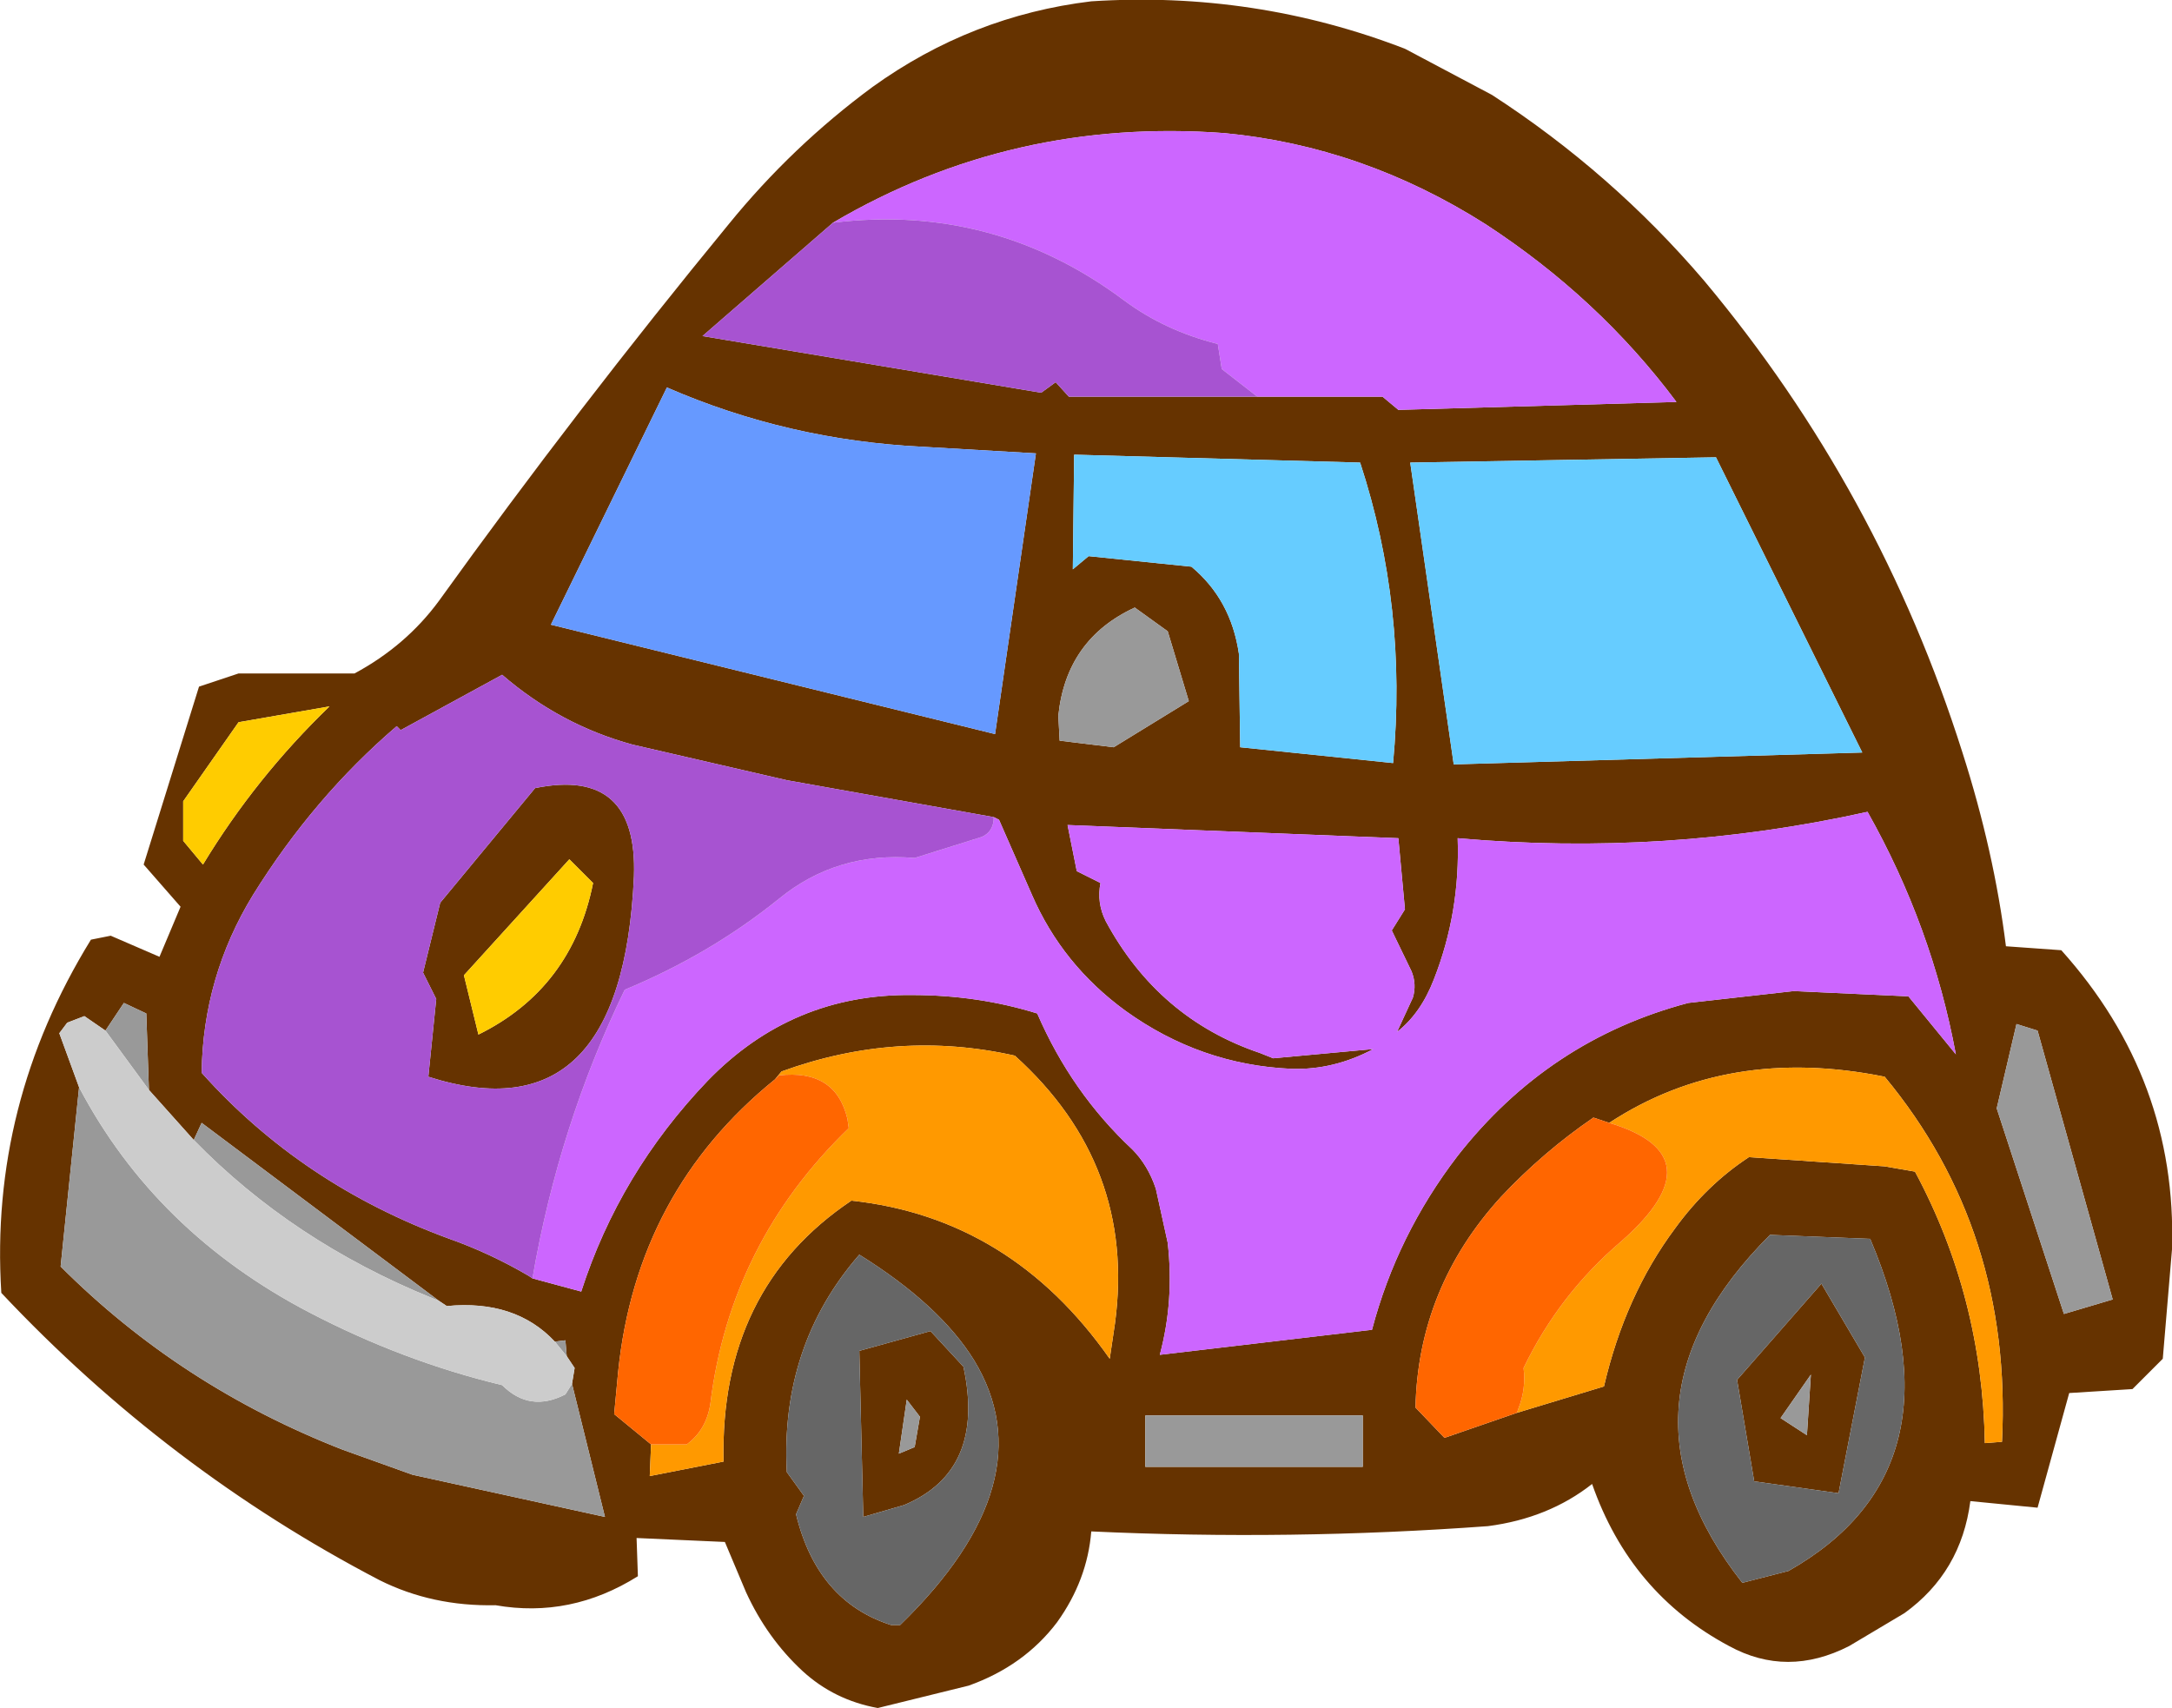
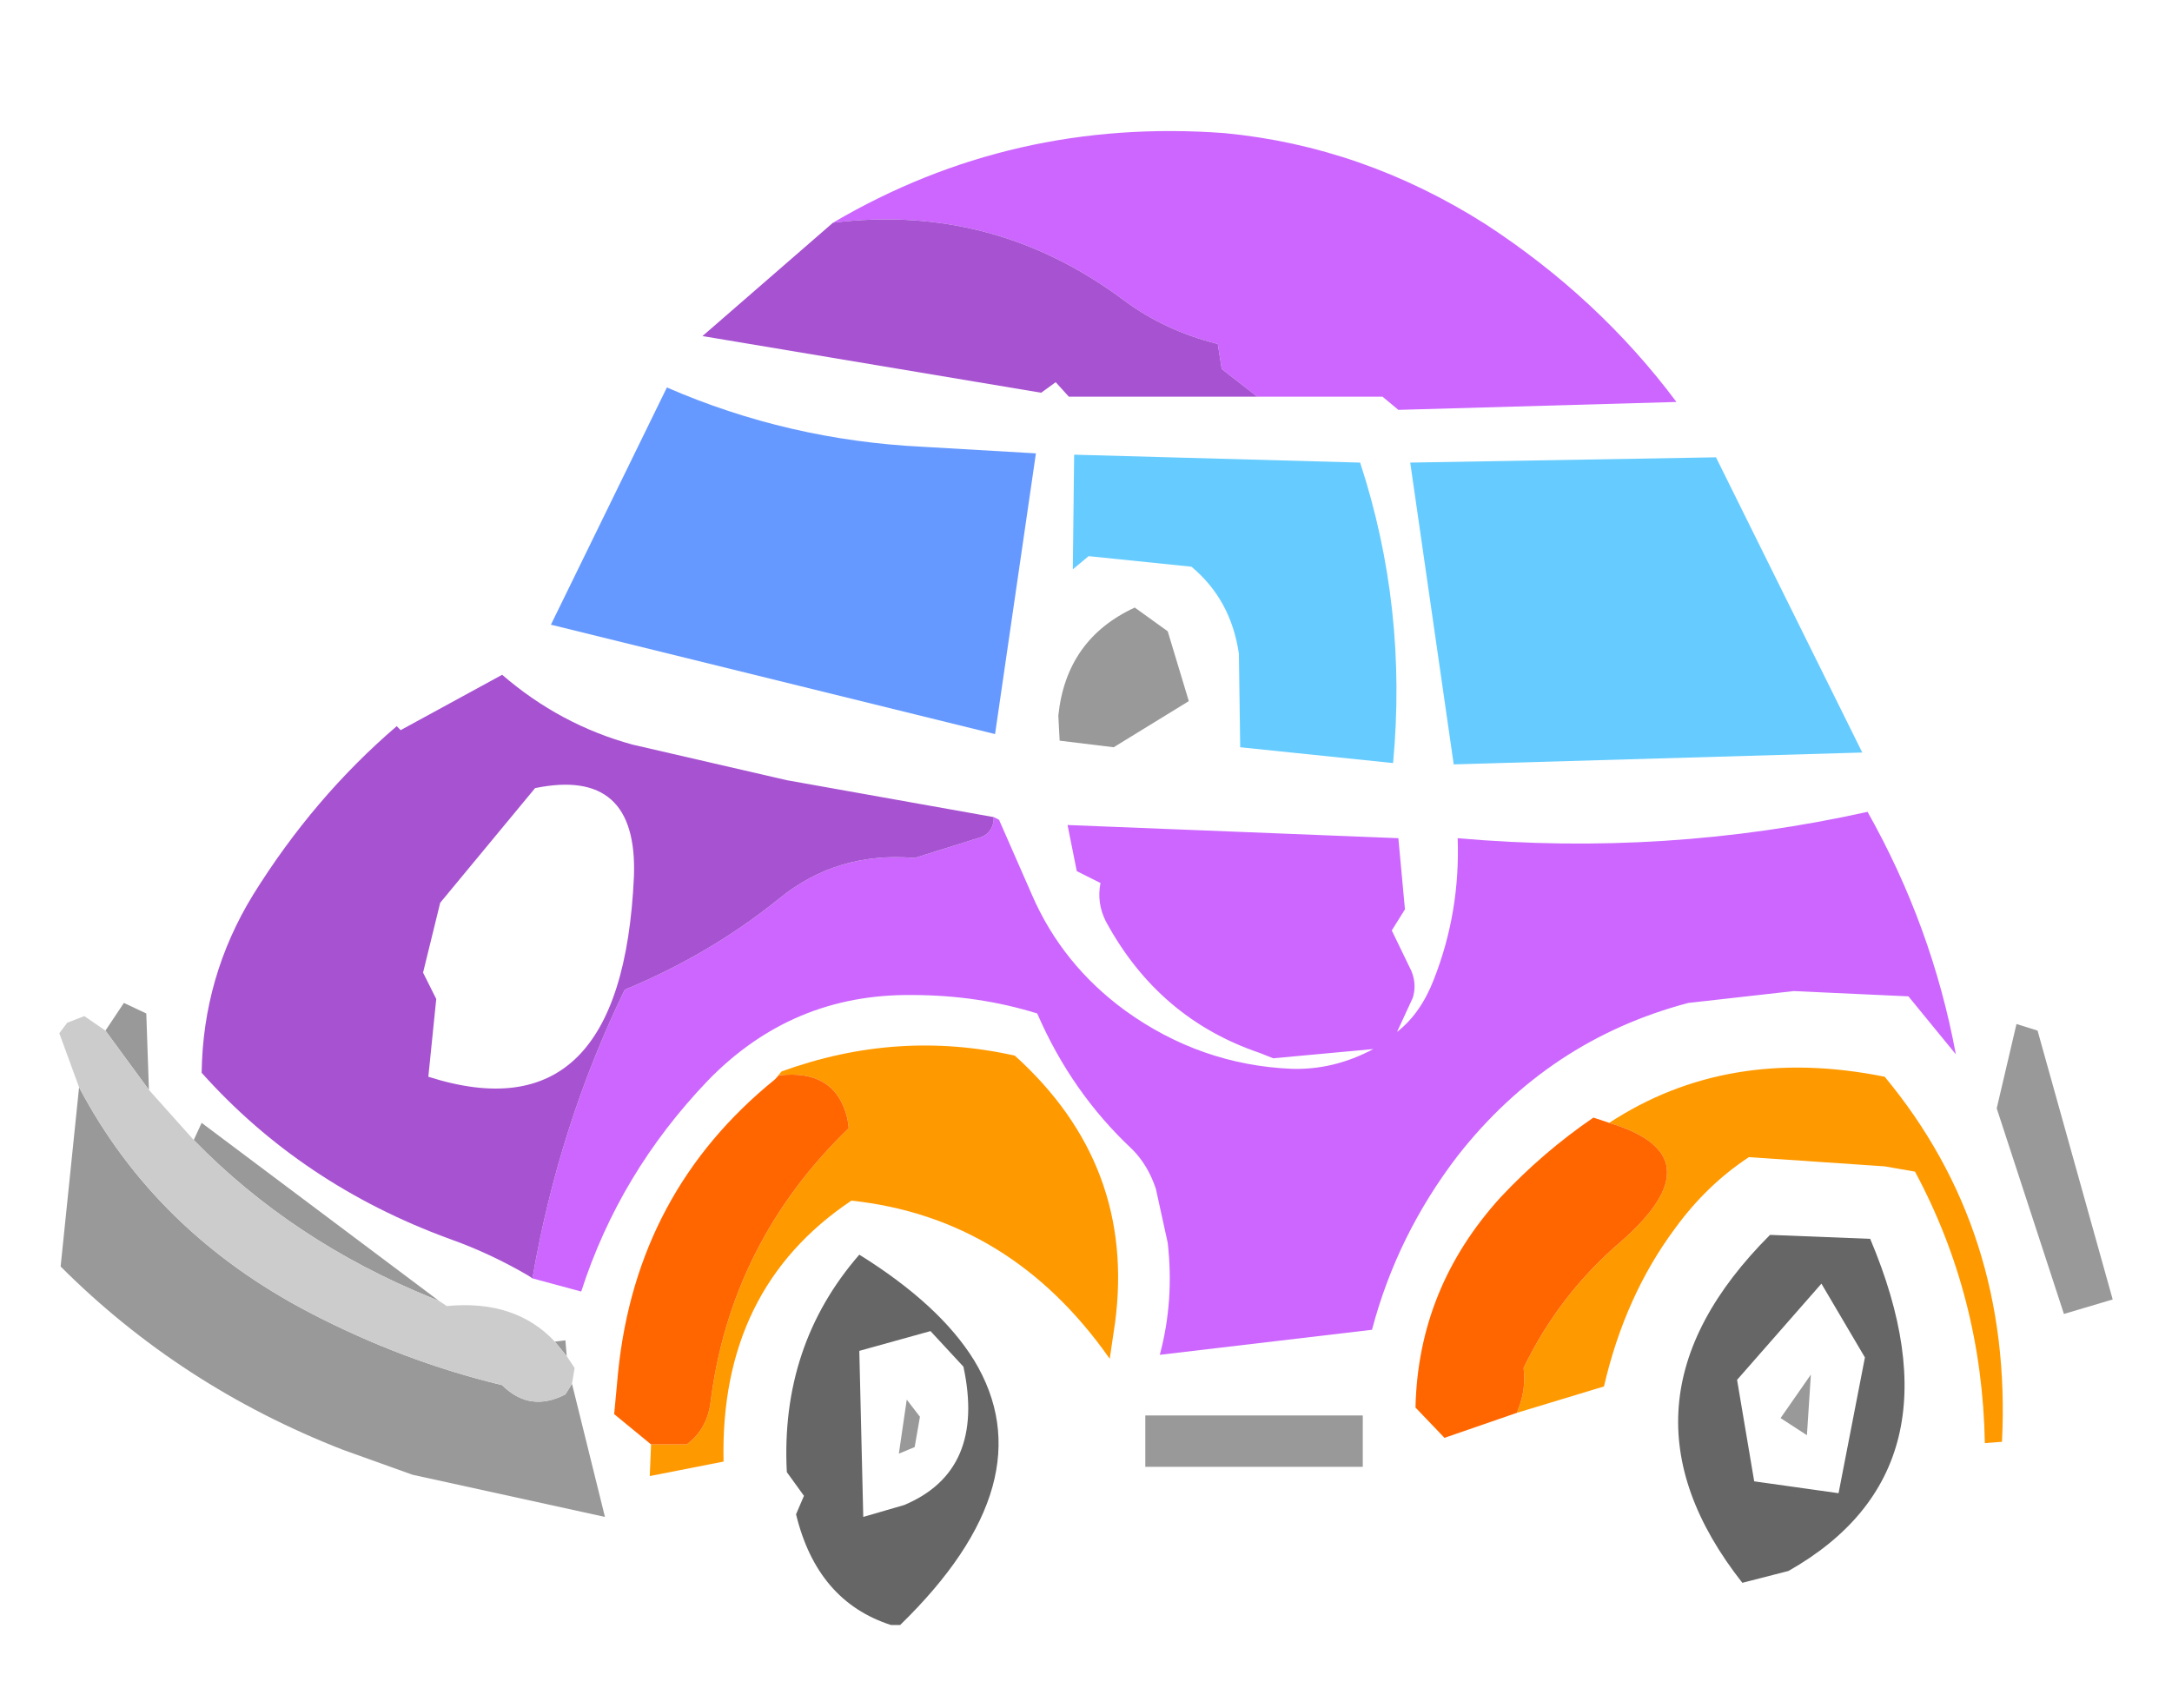
<svg xmlns="http://www.w3.org/2000/svg" height="64.8px" width="82.4px">
  <g transform="matrix(1.0, 0.0, 0.0, 1.0, 41.25, 32.3)">
-     <path d="M12.05 -30.45 L15.35 -28.7 Q19.9 -25.75 23.4 -21.65 30.05 -13.7 33.2 -3.75 34.4 0.0 34.85 3.6 L36.95 3.75 Q41.35 8.65 41.15 15.1 L40.8 19.25 39.65 20.4 37.25 20.55 36.05 24.9 33.5 24.65 Q33.15 27.35 31.0 28.9 L28.9 30.15 Q26.55 31.35 24.35 30.15 20.6 28.15 19.15 24.0 17.5 25.3 15.2 25.6 7.7 26.15 0.15 25.8 0.0 27.65 -1.15 29.25 -2.4 30.9 -4.5 31.65 L-7.95 32.5 Q-9.6 32.2 -10.8 31.1 -12.15 29.85 -12.95 28.1 L-13.75 26.2 -17.1 26.05 -17.05 27.5 Q-19.6 29.1 -22.45 28.6 -24.85 28.65 -26.85 27.65 -34.9 23.45 -41.2 16.75 -41.65 9.6 -37.8 3.35 L-37.05 3.2 -35.2 4.0 -34.4 2.1 -35.8 0.5 -33.7 -6.25 -32.2 -6.75 -27.8 -6.75 Q-25.85 -7.8 -24.6 -9.5 -19.35 -16.8 -13.6 -23.8 -11.2 -26.75 -8.15 -29.0 -4.4 -31.7 0.15 -32.25 6.35 -32.65 12.05 -30.45 M6.45 -17.25 L11.2 -17.25 11.8 -16.75 22.35 -17.05 Q19.4 -21.0 15.1 -23.8 10.45 -26.75 5.2 -27.25 -2.85 -27.85 -9.65 -23.85 L-14.6 -19.55 -1.75 -17.4 -1.2 -17.8 -0.7 -17.25 6.45 -17.25 M3.95 -10.8 Q5.45 -9.55 5.75 -7.5 L5.8 -3.95 11.6 -3.35 Q12.15 -9.25 10.35 -14.75 L-0.5 -15.05 -0.55 -10.7 0.05 -11.2 3.95 -10.8 M3.05 -8.35 L1.8 -9.25 Q-0.8 -8.05 -1.1 -5.15 L-1.05 -4.2 1.0 -3.95 3.85 -5.7 3.05 -8.35 M13.9 -3.3 L29.4 -3.75 23.85 -14.95 12.25 -14.75 13.9 -3.3 M-21.05 16.2 L-19.2 16.7 Q-17.75 12.2 -14.4 8.7 -11.2 5.4 -6.65 5.45 -4.15 5.45 -1.9 6.15 -0.6 9.15 1.7 11.3 2.3 11.9 2.6 12.8 L3.05 14.85 Q3.3 17.05 2.75 19.1 L10.8 18.15 Q11.75 14.55 14.05 11.55 17.5 7.15 22.8 5.75 L26.8 5.3 31.15 5.5 32.95 7.7 Q32.05 2.85 29.6 -1.5 21.95 0.2 14.05 -0.5 14.15 2.3 13.15 4.85 12.65 6.15 11.75 6.85 L12.35 5.55 Q12.5 5.05 12.3 4.55 L11.55 3.0 12.05 2.2 11.8 -0.5 -0.75 -1.0 -0.4 0.75 0.5 1.2 Q0.35 1.95 0.7 2.65 2.7 6.35 6.55 7.65 L7.05 7.85 10.85 7.5 Q9.35 8.3 7.75 8.25 4.3 8.1 1.45 6.05 -0.95 4.3 -2.1 1.65 L-3.35 -1.2 -3.55 -1.3 -11.4 -2.7 -17.25 -4.05 Q-20.0 -4.8 -22.2 -6.7 L-26.05 -4.6 -26.2 -4.75 Q-29.35 -2.05 -31.65 1.65 -33.55 4.75 -33.6 8.4 -29.8 12.65 -24.2 14.7 -22.65 15.25 -21.2 16.1 L-21.05 16.2 M34.5 9.75 L37.05 17.55 38.9 17.0 36.05 6.8 35.25 6.55 34.5 9.75 M16.3 21.3 L19.6 20.3 Q20.4 16.85 22.3 14.3 23.5 12.65 25.1 11.6 L30.25 11.95 31.4 12.15 Q33.95 16.9 34.05 22.45 L34.7 22.4 Q35.1 14.4 30.25 8.55 24.3 7.35 19.8 10.3 L19.2 10.1 Q17.3 11.4 15.7 13.1 12.55 16.55 12.45 21.1 L13.55 22.25 16.3 21.3 M25.9 14.55 Q19.5 20.95 24.85 27.75 L26.6 27.3 Q33.4 23.45 29.7 14.7 L25.9 14.55 M24.65 20.05 L27.85 16.4 29.5 19.2 28.5 24.35 25.3 23.9 24.65 20.05 M27.3 22.15 L27.45 19.85 26.3 21.5 27.3 22.15 M-16.55 22.5 L-16.6 23.7 -13.8 23.15 Q-13.95 16.6 -8.95 13.25 -2.9 13.9 0.85 19.25 L1.05 17.9 Q1.85 11.9 -2.75 7.75 -7.2 6.75 -11.6 8.35 L-11.85 8.65 Q-17.1 12.9 -17.8 19.75 L-17.95 21.35 -16.55 22.5 M2.2 23.35 L10.45 23.35 10.45 21.4 2.2 21.4 2.2 23.35 M-34.3 -1.9 L-34.3 -0.4 -33.55 0.5 Q-31.55 -2.8 -28.75 -5.5 L-32.2 -4.9 -34.3 -1.9 M-6.25 -15.35 Q-11.35 -15.6 -15.95 -17.6 L-20.35 -8.6 -3.5 -4.45 -1.95 -15.1 -6.25 -15.35 M-19.65 0.3 L-23.65 4.7 -23.1 6.95 Q-19.55 5.2 -18.75 1.2 L-19.65 0.3 M-19.55 20.2 L-19.45 19.6 -19.75 19.15 -19.8 18.55 -20.2 18.6 Q-21.7 17.0 -24.3 17.25 L-24.6 17.05 -33.6 10.3 -33.9 10.95 -35.6 9.05 -35.7 6.15 -36.55 5.75 -37.25 6.8 -38.05 6.25 -38.7 6.5 -39.0 6.9 -38.25 8.95 -38.95 15.75 Q-34.4 20.3 -28.25 22.7 L-25.6 23.65 -18.3 25.25 -19.55 20.2 M-10.75 24.45 L-11.05 25.15 Q-10.25 28.45 -7.45 29.35 L-7.1 29.35 Q-1.5 23.9 -4.3 19.3 -5.6 17.2 -8.65 15.3 -11.65 18.75 -11.4 23.55 L-10.75 24.45 M-5.95 18.2 L-4.7 19.55 Q-3.85 23.5 -6.95 24.8 L-8.5 25.25 -8.65 18.95 -5.95 18.2 M-7.15 22.85 L-6.55 22.6 -6.35 21.45 -6.85 20.8 -7.15 22.85 M-25.2 4.6 L-24.55 1.95 -20.95 -2.4 Q-17.05 -3.2 -17.2 0.95 -17.65 10.9 -25.0 8.55 L-24.7 5.6 -25.2 4.6" fill="#663300" fill-rule="evenodd" stroke="none" />
    <path d="M-9.65 -23.85 Q-2.85 -27.85 5.2 -27.25 10.45 -26.75 15.1 -23.8 19.4 -21.0 22.35 -17.05 L11.8 -16.75 11.2 -17.25 6.45 -17.25 5.1 -18.3 4.95 -19.25 Q2.95 -19.75 1.4 -20.9 -3.55 -24.6 -9.65 -23.85 M-3.55 -1.3 L-3.35 -1.2 -2.1 1.65 Q-0.95 4.3 1.45 6.05 4.3 8.1 7.75 8.25 9.35 8.3 10.85 7.5 L7.05 7.85 6.55 7.65 Q2.7 6.35 0.7 2.65 0.35 1.95 0.5 1.2 L-0.4 0.75 -0.75 -1.0 11.8 -0.5 12.05 2.2 11.55 3.0 12.3 4.55 Q12.5 5.05 12.35 5.55 L11.75 6.85 Q12.65 6.15 13.15 4.85 14.15 2.3 14.05 -0.5 21.95 0.2 29.6 -1.5 32.05 2.85 32.95 7.7 L31.15 5.5 26.8 5.3 22.8 5.75 Q17.5 7.15 14.05 11.55 11.75 14.55 10.8 18.15 L2.75 19.1 Q3.3 17.05 3.05 14.85 L2.6 12.8 Q2.3 11.9 1.7 11.3 -0.6 9.15 -1.9 6.15 -4.15 5.45 -6.65 5.45 -11.2 5.4 -14.4 8.7 -17.75 12.2 -19.2 16.7 L-21.05 16.2 Q-20.05 10.4 -17.55 5.25 -14.3 3.9 -11.7 1.8 -9.5 0.0 -6.55 0.25 L-4.0 -0.55 Q-3.55 -0.75 -3.55 -1.3" fill="#cc66ff" fill-rule="evenodd" stroke="none" />
-     <path d="M-34.3 -1.9 L-32.2 -4.9 -28.75 -5.5 Q-31.55 -2.8 -33.55 0.5 L-34.3 -0.4 -34.3 -1.9 M-19.65 0.3 L-18.75 1.2 Q-19.55 5.2 -23.1 6.95 L-23.65 4.7 -19.65 0.3" fill="#ffcc00" fill-rule="evenodd" stroke="none" />
    <path d="M-9.65 -23.85 Q-3.55 -24.6 1.4 -20.9 2.95 -19.75 4.95 -19.25 L5.1 -18.3 6.45 -17.25 -0.7 -17.25 -1.2 -17.8 -1.75 -17.4 -14.6 -19.55 -9.65 -23.85 M-3.55 -1.3 Q-3.55 -0.75 -4.0 -0.55 L-6.55 0.25 Q-9.5 0.0 -11.7 1.8 -14.3 3.9 -17.55 5.25 -20.05 10.4 -21.05 16.2 L-21.2 16.1 Q-22.65 15.25 -24.2 14.7 -29.8 12.65 -33.6 8.4 -33.55 4.75 -31.65 1.65 -29.35 -2.05 -26.2 -4.75 L-26.05 -4.6 -22.2 -6.7 Q-20.0 -4.8 -17.25 -4.05 L-11.4 -2.7 -3.55 -1.3 M-25.2 4.6 L-24.7 5.6 -25.0 8.55 Q-17.65 10.9 -17.2 0.95 -17.05 -3.2 -20.95 -2.4 L-24.55 1.95 -25.2 4.6" fill="#a753d1" fill-rule="evenodd" stroke="none" />
    <path d="M-6.25 -15.35 L-1.95 -15.1 -3.5 -4.45 -20.35 -8.6 -15.95 -17.6 Q-11.35 -15.6 -6.25 -15.35" fill="#6699ff" fill-rule="evenodd" stroke="none" />
    <path d="M3.95 -10.8 L0.05 -11.2 -0.55 -10.7 -0.5 -15.05 10.35 -14.75 Q12.15 -9.25 11.6 -3.35 L5.8 -3.95 5.75 -7.5 Q5.45 -9.55 3.95 -10.8 M13.9 -3.3 L12.25 -14.75 23.85 -14.95 29.4 -3.75 13.9 -3.3" fill="#66ccff" fill-rule="evenodd" stroke="none" />
    <path d="M3.05 -8.35 L3.85 -5.7 1.0 -3.95 -1.05 -4.2 -1.1 -5.15 Q-0.8 -8.05 1.8 -9.25 L3.05 -8.35 M34.5 9.75 L35.25 6.55 36.05 6.8 38.9 17.0 37.05 17.55 34.5 9.75 M27.3 22.15 L26.3 21.5 27.45 19.85 27.3 22.15 M2.2 23.35 L2.2 21.4 10.45 21.4 10.45 23.35 2.2 23.35 M-19.75 19.15 L-20.2 18.6 -19.8 18.55 -19.75 19.15 M-24.6 17.05 L-24.85 16.95 Q-30.15 14.8 -33.9 10.95 L-33.6 10.3 -24.6 17.05 M-35.6 9.05 L-37.25 6.8 -36.55 5.75 -35.7 6.15 -35.6 9.05 M-38.25 8.95 Q-35.35 14.45 -29.5 17.5 -25.95 19.35 -22.2 20.25 -21.15 21.3 -19.8 20.6 L-19.55 20.2 -18.3 25.25 -25.6 23.65 -28.25 22.7 Q-34.4 20.3 -38.95 15.75 L-38.25 8.95 M-7.15 22.85 L-6.85 20.8 -6.35 21.45 -6.55 22.6 -7.15 22.85" fill="#999999" fill-rule="evenodd" stroke="none" />
    <path d="M19.8 10.3 Q24.3 7.35 30.25 8.55 35.1 14.4 34.7 22.4 L34.05 22.45 Q33.95 16.9 31.4 12.15 L30.25 11.95 25.1 11.6 Q23.5 12.65 22.3 14.3 20.4 16.85 19.6 20.3 L16.3 21.3 16.35 21.15 Q16.65 20.4 16.55 19.6 17.9 16.8 20.25 14.8 23.95 11.55 19.8 10.3 M-11.85 8.65 L-11.6 8.35 Q-7.2 6.75 -2.75 7.75 1.85 11.9 1.05 17.9 L0.85 19.25 Q-2.9 13.9 -8.95 13.25 -13.95 16.6 -13.8 23.15 L-16.6 23.7 -16.55 22.5 -15.2 22.5 Q-14.45 21.95 -14.3 20.95 -13.55 14.85 -9.05 10.5 L-9.1 10.15 Q-9.55 8.25 -11.7 8.5 L-11.85 8.65" fill="#ff9900" fill-rule="evenodd" stroke="none" />
    <path d="M24.65 20.05 L25.3 23.9 28.5 24.35 29.5 19.2 27.85 16.4 24.65 20.05 M25.9 14.55 L29.7 14.7 Q33.4 23.45 26.6 27.3 L24.85 27.75 Q19.5 20.95 25.9 14.55 M-10.75 24.45 L-11.4 23.55 Q-11.65 18.75 -8.65 15.3 -5.6 17.2 -4.3 19.3 -1.5 23.9 -7.1 29.35 L-7.45 29.35 Q-10.25 28.45 -11.05 25.15 L-10.75 24.45 M-5.95 18.2 L-8.65 18.95 -8.5 25.25 -6.95 24.8 Q-3.85 23.5 -4.7 19.55 L-5.95 18.2" fill="#666666" fill-rule="evenodd" stroke="none" />
    <path d="M16.3 21.3 L13.55 22.25 12.45 21.1 Q12.55 16.55 15.7 13.1 17.3 11.4 19.2 10.1 L19.8 10.3 Q23.95 11.55 20.25 14.8 17.9 16.8 16.55 19.6 16.65 20.4 16.35 21.15 L16.3 21.3 M-11.85 8.65 L-11.7 8.5 Q-9.55 8.25 -9.1 10.15 L-9.05 10.5 Q-13.55 14.85 -14.3 20.95 -14.45 21.95 -15.2 22.5 L-16.55 22.5 -17.95 21.35 -17.8 19.75 Q-17.1 12.9 -11.85 8.65" fill="#ff6600" fill-rule="evenodd" stroke="none" />
    <path d="M-19.75 19.15 L-19.45 19.6 -19.55 20.2 -19.8 20.6 Q-21.15 21.3 -22.2 20.25 -25.95 19.35 -29.5 17.5 -35.35 14.45 -38.25 8.95 L-39.0 6.9 -38.7 6.5 -38.05 6.25 -37.25 6.8 -35.6 9.05 -33.9 10.95 Q-30.15 14.8 -24.85 16.95 L-24.6 17.05 -24.3 17.25 Q-21.7 17.0 -20.2 18.6 L-19.75 19.15" fill="#cccccc" fill-rule="evenodd" stroke="none" />
  </g>
</svg>